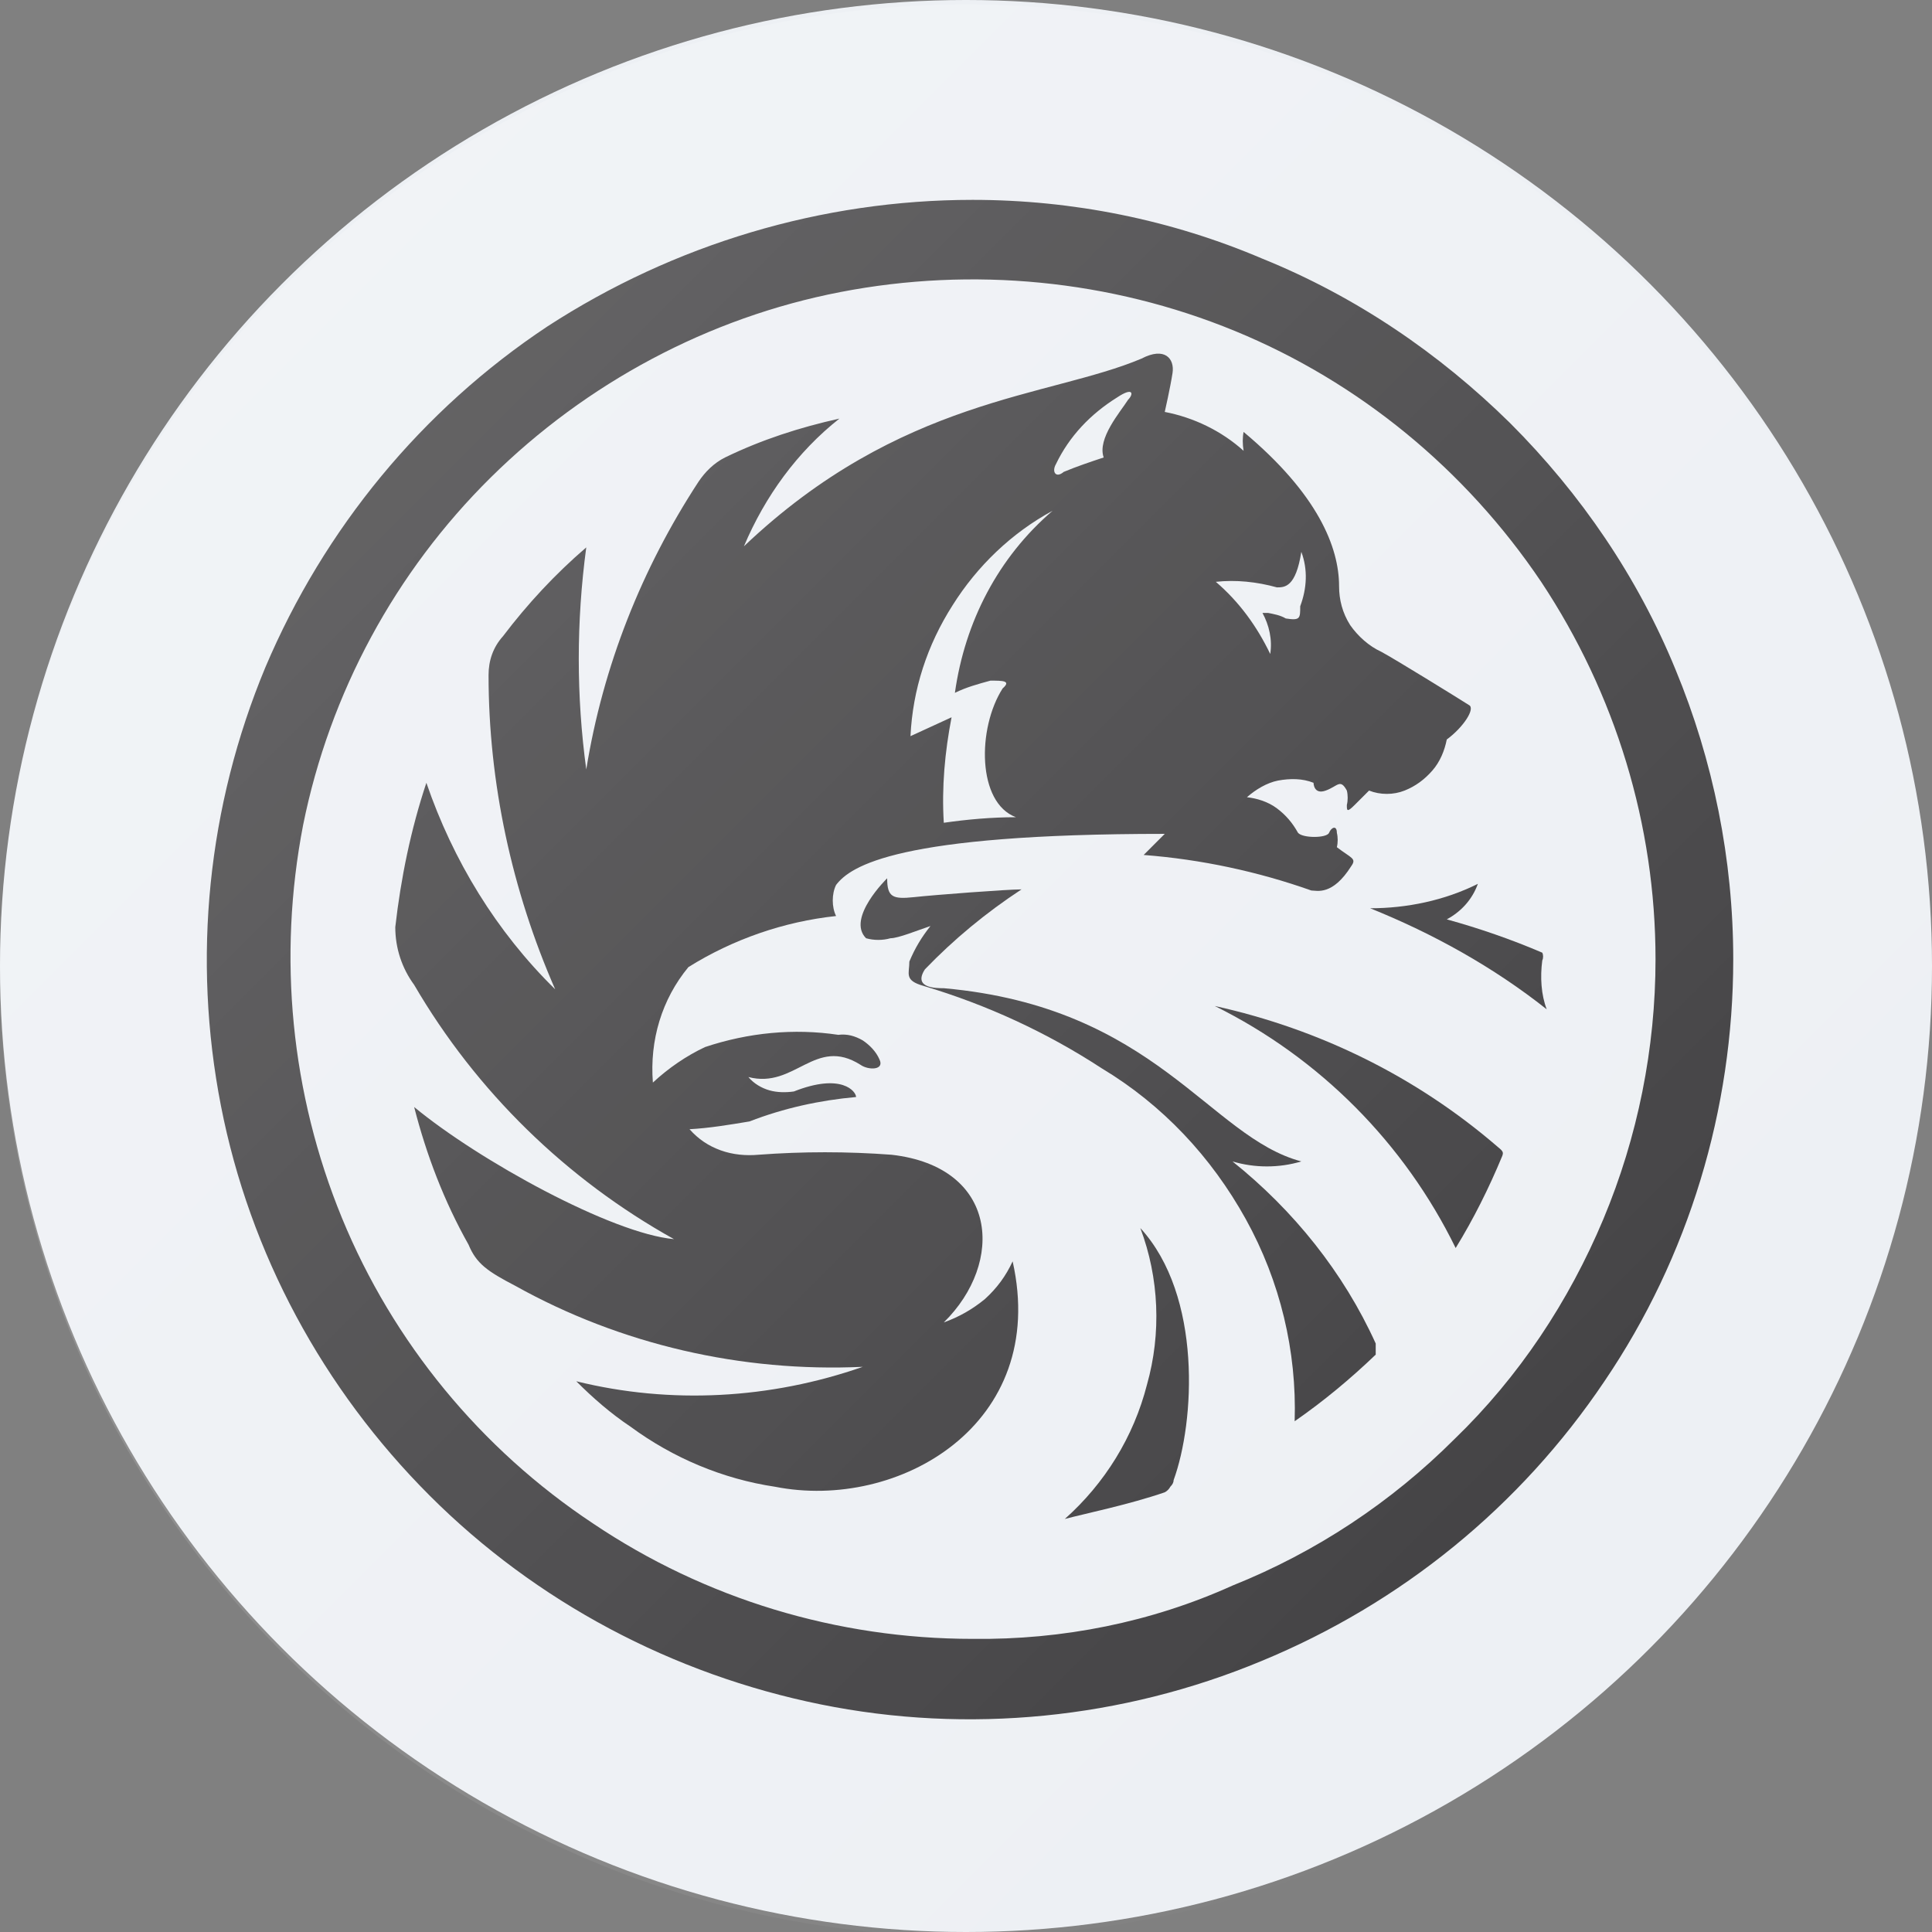
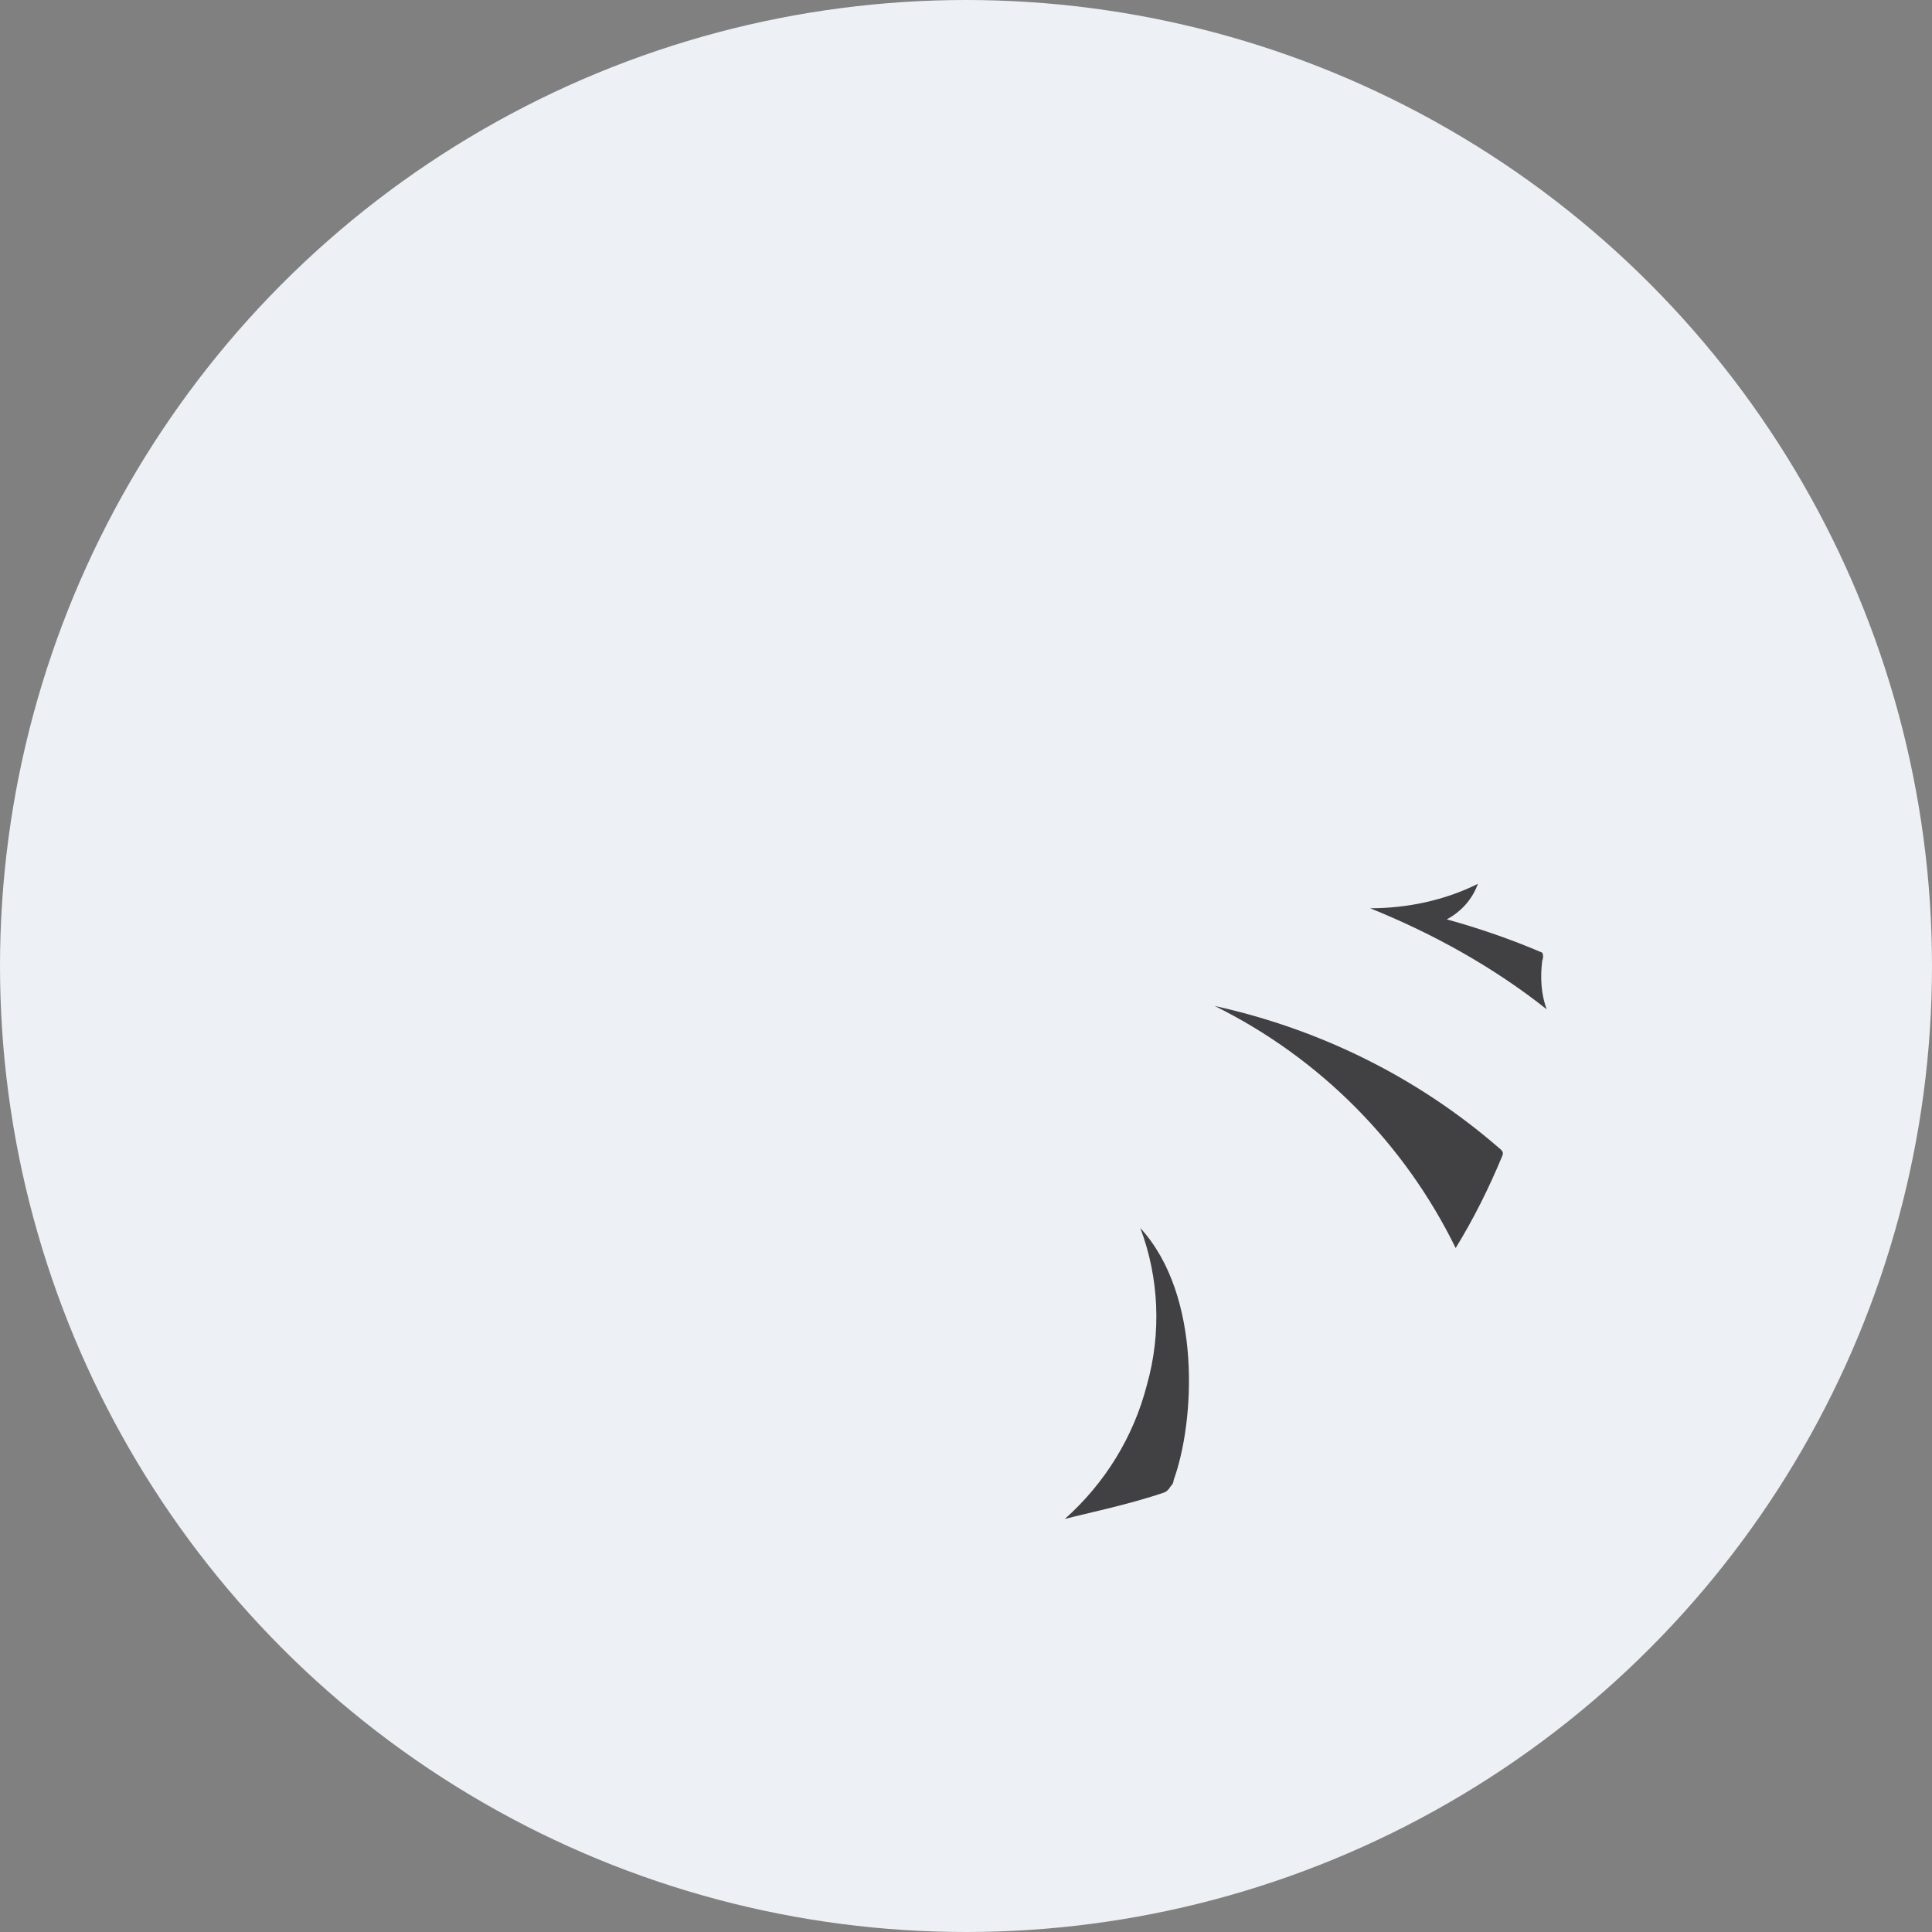
<svg xmlns="http://www.w3.org/2000/svg" xmlns:xlink="http://www.w3.org/1999/xlink" version="1.1" id="Слой_1" x="0px" y="0px" viewBox="0 0 174 174" style="enable-background:new 0 0 174 174;" xml:space="preserve">
  <rect x="0" y="0" width="174" height="174" fill="#808080" stroke="none" />
  <style type="text/css">
	.st0{fill:#EDF0F4;}
	.st1{clip-path:url(#SVGID_00000001658177199303344720000005542957791990548901_);}
	.st2{fill:#414042;}
	.st3{fill:url(#SVGID_00000026869720894304483900000014251020218740391317_);}
</style>
  <circle class="st0" cx="87" cy="87" r="87" />
  <g>
    <g>
      <defs>
        <rect id="SVGID_1_" x="18" y="18" width="139" height="137" />
      </defs>
      <clipPath id="SVGID_00000116953916143573054830000014510048127332423565_">
        <use xlink:href="#SVGID_1_" style="overflow:visible;" />
      </clipPath>
      <g style="clip-path:url(#SVGID_00000116953916143573054830000014510048127332423565_);">
-         <path class="st2" d="M87.6,18C74,18,60.7,22,49.3,29.4C38,36.9,29.2,47.6,23.9,60.1c-5.2,12.5-6.6,26.2-4,39.5     s9.2,25.5,18.8,35.1s21.9,16.1,35.2,18.8s27.2,1.3,39.7-3.9c12.6-5.2,23.3-13.9,30.9-25.2c7.6-11.2,11.6-24.5,11.6-38     c0-9-1.8-17.9-5.2-26.1c-3.4-8.3-8.5-15.8-14.9-22.2c-6.4-6.3-13.9-11.4-22.3-14.8C105.5,19.8,96.6,18,87.6,18z M87.6,147.6     c-12.2,0-24.1-3.6-34.2-10.4c-10.1-6.7-18-16.3-22.6-27.5S25,86.2,27.3,74.3c2.4-11.9,8.3-22.8,16.9-31.3s19.6-14.4,31.5-16.7     s24.3-1.1,35.5,3.5s20.8,12.5,27.6,22.6c6.7,10.1,10.3,21.9,10.3,34c0,8-1.6,16-4.7,23.4c-3.1,7.4-7.6,14.2-13.4,19.8     c-5.7,5.7-12.5,10.2-20,13.2C103.7,146.1,95.7,147.7,87.6,147.6z" />
        <path class="st2" d="M102.7,110.6c5.6,6.1,4.9,17.5,3,22.7c0,0.2-0.1,0.4-0.3,0.6c-0.1,0.2-0.3,0.4-0.5,0.5     c-3.2,1.1-7.1,1.9-9,2.4c3.6-3.2,6.2-7.4,7.4-12.1C104.6,120.1,104.4,115.1,102.7,110.6z M134.9,103.3     c-7.3-6.3-16-10.6-25.5-12.7c9.5,4.7,17.1,12.4,21.7,21.8c1.6-2.6,3-5.4,4.2-8.3C135.4,103.8,135.4,103.7,134.9,103.3z      M138.9,86.5c0.1-0.2,0.1-0.5,0-0.7c-2.8-1.2-5.7-2.2-8.6-3c1.3-0.7,2.3-1.8,2.8-3.2c-3,1.5-6.4,2.2-9.7,2.2     c5.7,2.3,11.1,5.3,15.9,9.1C138.8,89.6,138.7,88,138.9,86.5z" />
-         <path class="st2" d="M111,104.6c2,0.6,4.2,0.6,6.2,0c-8.3-2.2-13.1-13.9-32.2-15.6c-0.7,0-2.8,0-1.7-1.7c2.6-2.7,5.5-5.1,8.7-7.2     c-1.3,0-7.9,0.5-9.7,0.7c-1.9,0.2-2.4,0-2.4-1.7c0,0-3.7,3.6-1.9,5.4c0.7,0.2,1.5,0.2,2.2,0c0.7,0,2.4-0.7,3.6-1.1     c-0.8,1-1.4,2-1.9,3.2c0,1.1-0.5,1.7,1.3,2.2c5.7,1.7,11.1,4.2,16,7.4c5.5,3.3,9.9,8,13,13.6s4.6,11.9,4.4,18.2     c2.6-1.8,5-3.8,7.3-6v-1C121,114.6,116.5,109,111,104.6z" />
-         <path class="st2" d="M132.3,63.5c-1.1-0.7-6.6-4.1-7.9-4.8c-1.1-0.5-2.1-1.4-2.8-2.4c-0.7-1.1-1-2.3-1-3.5     c0-3.5-1.9-8.3-8.6-13.9c-0.1,0.5-0.1,1.1,0,1.7c-2-1.8-4.5-3-7.1-3.5c0,0,0.5-2.2,0.7-3.5s-0.7-2.4-2.8-1.3     c-8.3,3.5-21.7,3.5-35.8,16.9c1.9-4.5,4.8-8.5,8.6-11.5c-3.6,0.8-7,1.9-10.3,3.5c-1,0.5-1.8,1.3-2.4,2.2     c-5.1,7.8-8.6,16.6-10.1,25.9c-0.9-6.6-0.9-13.3,0-20c-2.8,2.4-5.3,5.1-7.5,8c-0.9,1-1.3,2.2-1.3,3.5c0,9.7,2.1,19.4,6,28.3     c-5.3-5.2-9.2-11.6-11.6-18.6c-1.4,4.2-2.3,8.6-2.8,13c0,1.9,0.6,3.7,1.7,5.2c5.6,9.6,13.7,17.5,23.4,22.9     c-5.6-0.5-17.6-7.1-23.4-11.9c1.1,4.3,2.7,8.5,4.9,12.4c0.7,1.7,1.7,2.4,4.2,3.7c9.5,5.3,20.4,7.8,31.3,7.3     c-8.3,2.9-17.3,3.4-25.8,1.3c1.5,1.5,3.1,2.9,4.9,4.1c3.8,2.8,8.3,4.7,13,5.4c11.1,2.2,24.7-5.6,21.4-20.3     c-0.6,1.3-1.4,2.4-2.5,3.4c-1.1,0.9-2.3,1.6-3.7,2.1c5.5-5.4,4.9-14-4.7-15.1c-4-0.3-8-0.3-12,0c-1.1,0.1-2.3,0-3.4-0.4     s-2-1-2.8-1.9c1.8-0.1,3.6-0.4,5.4-0.7c3.1-1.2,6.3-1.9,9.6-2.2c0-0.5-1.3-2.2-5.6-0.5c-0.7,0.1-1.5,0.1-2.2-0.1     s-1.4-0.6-1.9-1.2c4.2,1.1,6-3.7,10.1-1.1c0.7,0.5,2.2,0.5,1.7-0.5c-0.3-0.7-0.9-1.3-1.5-1.7c-0.7-0.4-1.4-0.6-2.2-0.5     c-4-0.6-8.1-0.2-12,1.1c-1.7,0.8-3.3,1.9-4.7,3.2c-0.3-3.8,0.8-7.5,3.2-10.4c4-2.5,8.6-4.1,13.3-4.6c-0.2-0.4-0.3-0.9-0.3-1.4     s0.1-1,0.3-1.4c1.3-1.7,5.5-4.6,29.6-4.6L103,77c5.2,0.4,10.3,1.5,15.1,3.2c0.5,0,1.9,0.5,3.6-2.2c0.5-0.7,0-0.7-1.3-1.7     c0.1-0.4,0.1-0.9,0-1.3c0-0.7-0.5-0.5-0.7,0s-2.4,0.5-2.8,0c-0.5-0.9-1.1-1.6-1.9-2.2s-1.8-0.9-2.7-1c0.8-0.7,1.8-1.3,2.8-1.5     c1.1-0.2,2.2-0.2,3.2,0.2c0,0,0,1.1,1.1,0.7s1.3-1.1,1.9,0c0.1,0.4,0.1,0.9,0,1.3c0,0.5,0,0.7,0.7,0l1.3-1.3c1,0.4,2.2,0.4,3.2,0     s1.8-1,2.5-1.8s1.1-1.8,1.3-2.8C131.8,65.5,132.9,63.8,132.3,63.5z M86,62.4c1-0.5,2.1-0.8,3.2-1.1c1.1,0,1.9,0,1.1,0.7     C88,65.6,88,72.3,91.5,73.6c-2.2,0-4.4,0.2-6.5,0.5c-0.2-3.2,0.1-6.4,0.7-9.5L82,66.3c0.2-4.2,1.5-8.2,3.8-11.8     c2.2-3.5,5.3-6.5,9-8.5C89.9,50.2,86.9,56,86,62.4L86,62.4z M101.6,36c-0.7,1.1-2.8,3.5-2.2,5.2c-1.2,0.4-2.4,0.8-3.6,1.3     c-0.7,0.6-1.1,0-0.7-0.7c1.2-2.5,3.1-4.5,5.5-6C102.1,34.8,102.1,35.5,101.6,36L101.6,36z M117.1,54.6c0,1.1,0,1.3-1.3,1.1     c-0.5-0.3-1.1-0.4-1.6-0.5h-0.5c0.6,1.1,0.9,2.4,0.7,3.7c-1.2-2.5-2.8-4.7-4.9-6.5c1.8-0.2,3.7,0,5.5,0.5c0.7,0,1.7,0,2.2-3.2     C117.8,51.3,117.7,53,117.1,54.6L117.1,54.6z" />
      </g>
    </g>
  </g>
  <linearGradient id="SVGID_00000031900361078846941350000012283534442032678313_" gradientUnits="userSpaceOnUse" x1="25.481" y1="148.009" x2="148.5" y2="24.99" gradientTransform="matrix(1 0 0 -1 0 173.89)">
    <stop offset="0" style="stop-color:#FFFFFF;stop-opacity:0.2" />
    <stop offset="1" style="stop-color:#FFFFFF;stop-opacity:0" />
  </linearGradient>
-   <path style="fill:url(#SVGID_00000031900361078846941350000012283534442032678313_);" d="M87,0.4L87,0.4c48,0,87,39,87,87l0,0  c0,48-39,87-87,87l0,0c-48,0-87-39-87-87l0,0C0,39.3,39,0.4,87,0.4z" />
</svg>